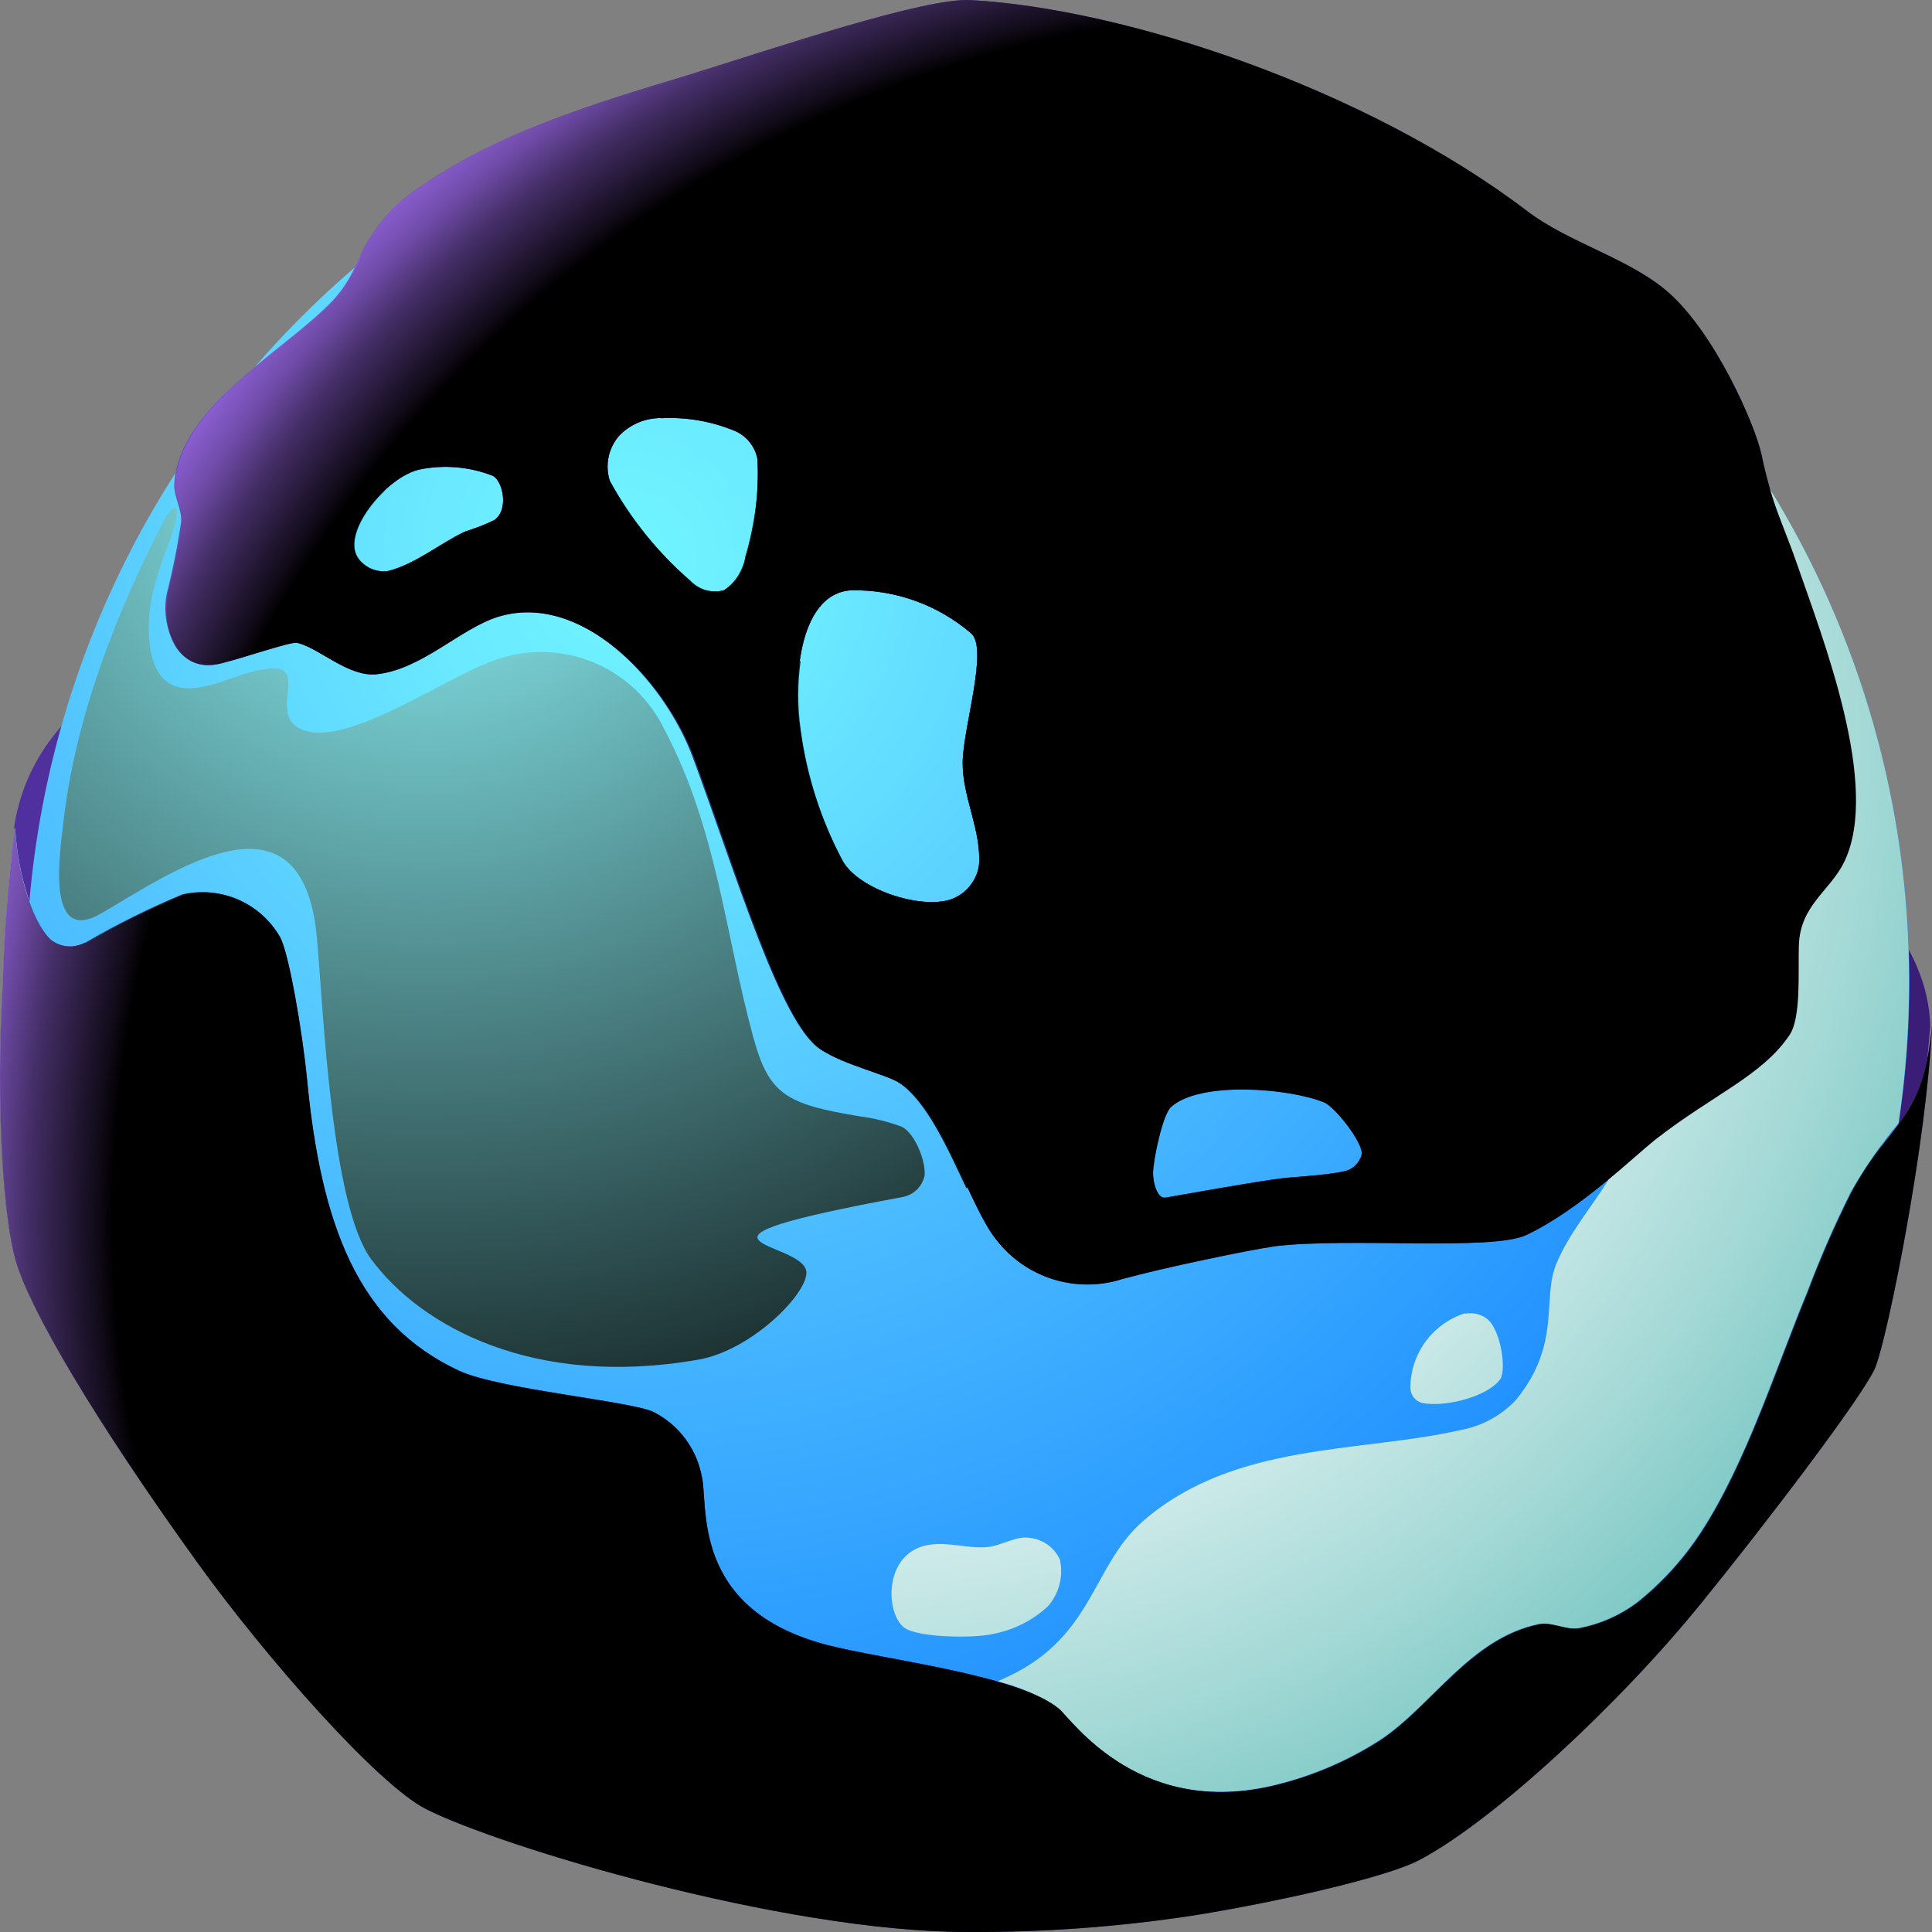
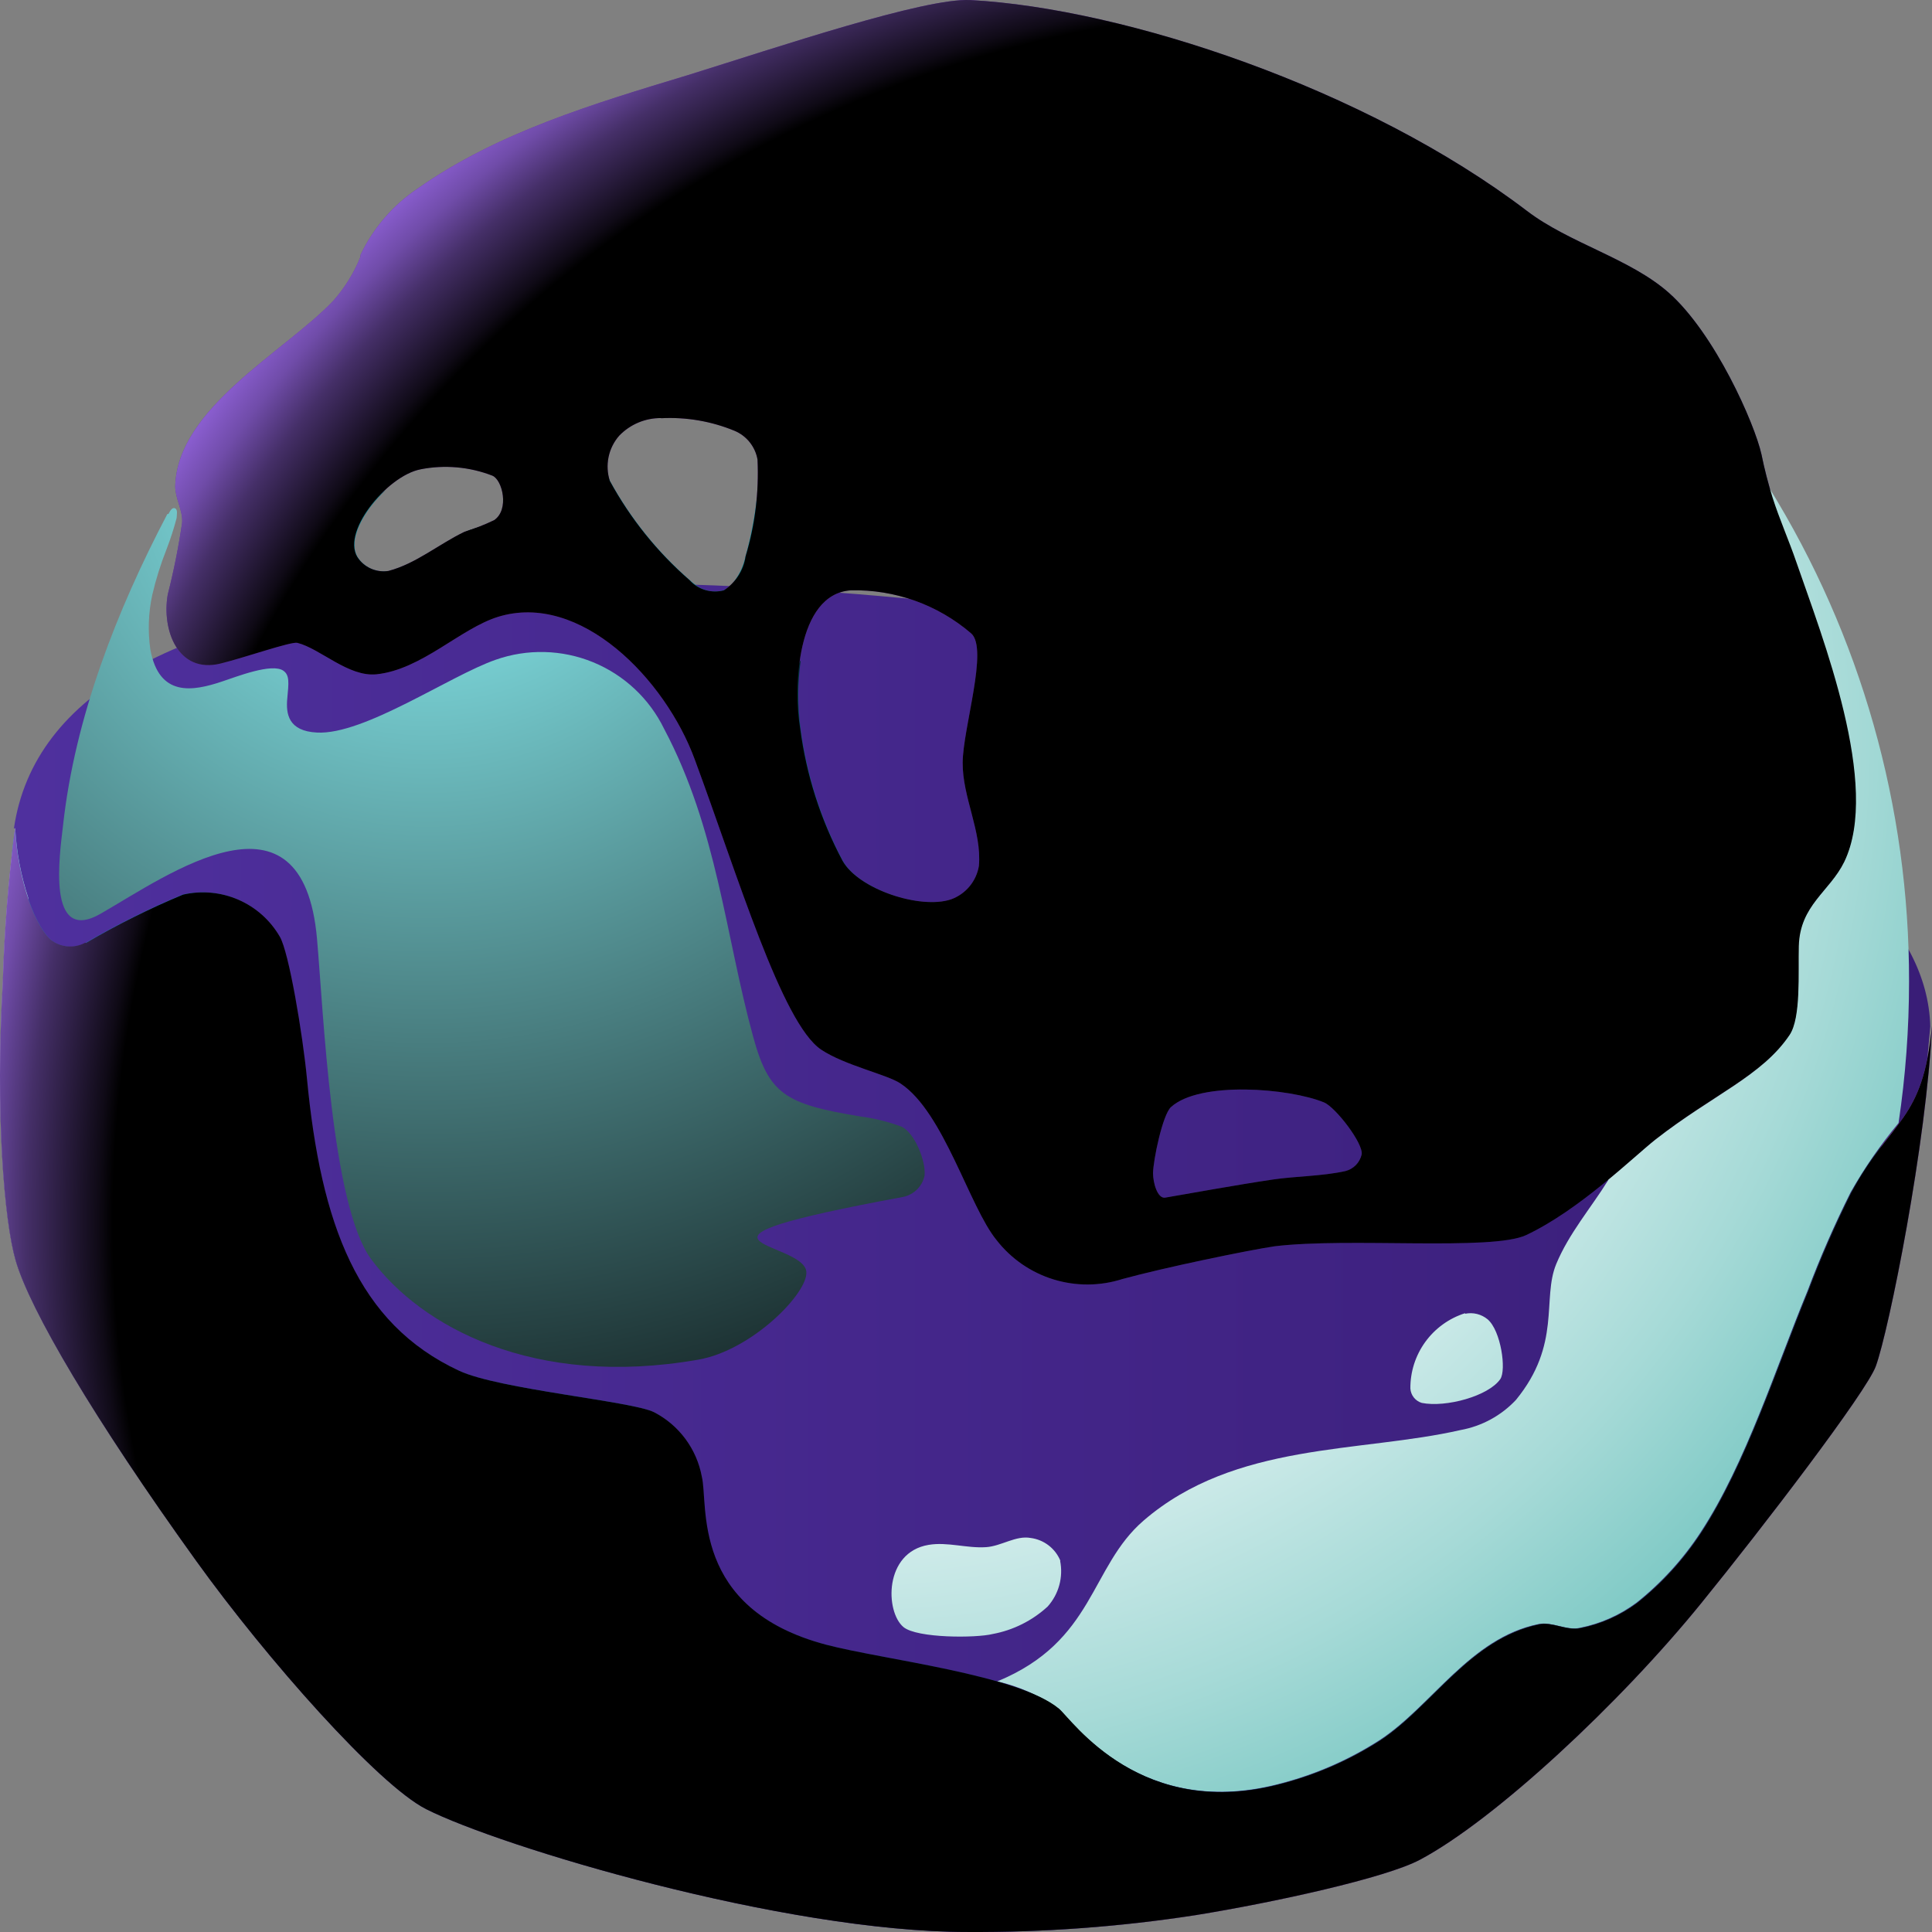
<svg xmlns="http://www.w3.org/2000/svg" width="500" height="500" viewBox="0 0 500 500" fill="none">
  <rect x="0" y="0" width="500" height="500" fill="#808080" stroke="none" />
  <path fill-rule="evenodd" clip-rule="evenodd" d="M3.891 214.327L4.263 232.493L12.703 264.031L56.539 339.478L149.492 430.527L228.911 474.77L316.806 480.602L372.578 453.93L420.913 424.695L457.351 383.832L474.937 345.125L495.61 289.18L498.696 275.027L499.551 265.628C498.213 213.807 397.117 176.808 289.144 161.392C159.01 142.818 14.004 142.818 3.594 214.439L3.891 214.327Z" fill="url(#paint0_linear_1301_849)" />
-   <path fill-rule="evenodd" clip-rule="evenodd" d="M250.403 10.607C298.61 10.6 345.736 24.876 385.822 51.63C425.907 78.383 457.151 116.413 475.602 160.909C494.054 205.405 498.884 254.368 489.481 301.607C480.078 348.845 456.865 392.237 422.777 426.294C388.69 460.35 345.26 483.543 297.979 492.937C250.698 502.331 201.691 497.506 157.155 479.071C112.619 460.637 74.555 429.42 47.778 389.371C21 349.321 6.711 302.237 6.719 254.074C6.719 189.502 32.393 127.576 78.092 81.917C123.792 36.258 185.774 10.607 250.403 10.607Z" fill="url(#paint1_radial_1301_849)" />
  <path fill-rule="evenodd" clip-rule="evenodd" d="M93.314 66.406C91.639 70.599 89.249 74.47 86.25 77.847C73.571 91.183 45.908 105.485 45.35 125.842C45.35 129.037 47.358 132.083 47.135 135.278C46.218 141.529 44.977 147.728 43.417 153.851C41.818 162.953 45.983 174.468 57.1 171.719C63.16 170.234 75.393 165.962 76.954 166.37C82.903 167.856 90.154 175.248 97.441 174.506C109.116 173.28 119.043 162.73 128.859 159.646C150.201 153.034 172.212 175.843 179.797 196.534C190.951 226.661 202.366 264.849 212.516 271.647C218.614 275.733 229.731 278.111 233.115 280.451C244.269 287.88 250.85 312.324 257.914 320.942C261.656 325.753 266.787 329.3 272.613 331.1C278.439 332.901 284.678 332.869 290.485 331.009C301.342 328.037 322.87 323.579 329.86 322.539C349.082 320.199 386.04 323.802 394.964 319.642C408.758 313.141 422.701 299.433 428.427 294.901C443.299 283.274 456.052 278.408 463.153 267.821C466.128 263.363 465.347 251.81 465.533 244.826C465.831 234.202 473.527 230.71 477.282 223.058C486.801 203.369 471.631 164.996 464.901 145.493C462.968 139.847 460.514 134.349 458.729 128.74C457.584 125.076 456.628 121.357 455.866 117.595C454.081 109.571 443.819 86.354 431.884 75.767C421.845 66.889 406.155 62.951 395.187 54.593C353.544 22.869 291.08 2.177 251.185 0.023C239.287 -0.609 201.622 12.096 178.124 19.414C153.622 26.843 128.785 34.273 108.149 48.761C101.71 53.059 96.568 59.031 93.277 66.034L93.314 66.406ZM22.038 243.972C20.629 244.73 19.028 245.057 17.435 244.912C15.841 244.767 14.325 244.155 13.077 243.154C8.058 238.362 4.414 225.287 3.894 214.328C2.174 227.516 1.119 240.782 0.733 254.076C-1.237 287.992 1.068 315.853 4.042 326.18C7.761 339.033 24.455 367.376 50.779 403.967C69.109 429.45 97.85 461.88 110.269 468.195C129.454 477.891 202.626 499.994 250.404 499.994C270.144 500.107 289.863 498.654 309.373 495.648C329.785 492.341 358.749 485.989 367.524 481.271C386.933 470.944 419.392 440.669 440.287 414.888C456.052 395.497 483.083 360.17 485.462 353.558C488.846 344.308 498.624 295.681 500 265.517C497.62 290.444 489.589 289.366 479.104 308.683C474.947 316.991 471.224 325.51 467.95 334.204C459.77 354.003 451.962 378.781 440.287 396.649C435.768 403.562 430.17 409.708 423.704 414.851C419.364 418.077 414.36 420.297 409.055 421.352C405.523 422.132 401.805 419.643 398.31 420.386C380.537 424.101 370.759 441.375 357.411 450.29C349.688 455.284 341.233 459.044 332.351 461.435C295.504 471.724 277.472 445.089 274.088 442.229C263.529 433.388 228.69 429.562 213.855 425.661C178.459 416.337 183.441 389.219 181.619 382.087C180.959 378.564 179.505 375.238 177.366 372.361C175.227 369.483 172.46 367.131 169.275 365.482C163.661 362.622 129.157 359.575 118.82 354.746C92.533 342.525 83.052 316.856 79.445 279.151C78.33 267.598 74.761 246.349 72.418 242.412C69.957 238.156 66.195 234.802 61.684 232.843C57.173 230.884 52.151 230.423 47.358 231.527C38.708 235.131 30.311 239.314 22.224 244.046L22.038 243.972ZM303.052 286.506C300.858 288.512 298.442 300.288 298.404 303.631C298.404 306.12 299.557 310.28 301.565 309.946C308.109 308.832 319.858 306.677 329.376 305.265C335.437 304.374 342.167 304.411 348.19 303.074C349.215 302.815 350.149 302.28 350.89 301.527C351.631 300.773 352.151 299.83 352.391 298.802C352.949 296.016 345.662 286.58 342.687 285.317C333.689 281.602 310.525 279.708 303.052 286.506ZM220.176 152.774C206.121 153.777 205.303 178.072 207.088 188.584C208.665 200.524 212.367 212.086 218.019 222.723C222.109 230.153 238.171 235.428 246.128 232.753C247.991 232.081 249.642 230.924 250.909 229.403C252.177 227.882 253.016 226.05 253.341 224.098C254.122 215.108 249.065 206.378 249.14 197.351C249.214 188.325 255.869 167.856 251.333 163.918C242.68 156.488 231.582 152.519 220.176 152.774ZM171.097 108.197C169.071 108.18 167.063 108.576 165.196 109.362C163.329 110.147 161.643 111.306 160.24 112.766C158.862 114.343 157.915 116.249 157.492 118.299C157.069 120.35 157.183 122.474 157.823 124.468C163.136 134.192 170.136 142.896 178.496 150.174C179.591 151.375 180.996 152.252 182.556 152.711C184.117 153.169 185.773 153.191 187.345 152.774C188.85 151.786 190.128 150.49 191.096 148.973C192.063 147.455 192.699 145.75 192.959 143.97C195.4 135.859 196.443 127.393 196.045 118.933C195.76 117.299 195.069 115.763 194.036 114.465C193.004 113.167 191.662 112.149 190.133 111.503C184.11 109.013 177.607 107.896 171.097 108.234V108.197ZM108.856 121.459C100.118 123.093 87.663 138.287 92.905 144.75C93.793 145.883 94.968 146.759 96.307 147.288C97.647 147.817 99.104 147.98 100.527 147.759C107.629 145.902 113.578 140.813 120.233 137.618C122.858 136.809 125.419 135.803 127.892 134.609C131.871 131.897 130.049 124.17 127.409 123.093C121.493 120.798 115.045 120.231 108.819 121.459H108.856Z" fill="url(#paint2_radial_1301_849)" />
-   <path style="mix-blend-mode:screen" fill-rule="evenodd" clip-rule="evenodd" d="M79.262 279.073C78.147 267.52 74.578 246.271 72.235 242.334C69.774 238.078 66.012 234.725 61.501 232.765C56.99 230.806 51.968 230.345 47.175 231.449C38.525 235.054 30.128 239.236 22.041 243.968C21.196 244.385 20.294 244.673 19.364 244.823C19.114 251.217 20.173 257.595 22.474 263.567C24.776 269.539 28.272 274.98 32.749 279.556C38.623 286.057 45.911 285.202 56.508 299.727C59.631 303.999 61.081 309.46 64.65 313.36C70.074 319.833 76.562 325.336 83.836 329.631C87.124 331.329 90.625 332.579 94.246 333.346C85.658 319.712 81.419 301.547 79.374 279.11L79.262 279.073ZM220.179 152.771C206.124 153.774 205.306 178.068 207.091 188.581C208.667 200.521 212.37 212.082 218.022 222.72C222.112 230.149 238.174 235.424 246.131 232.75C247.994 232.077 249.645 230.921 250.912 229.399C252.18 227.878 253.019 226.047 253.344 224.094C254.125 215.104 249.068 206.375 249.142 197.348C249.217 188.321 255.872 167.853 251.336 163.915C242.683 156.485 231.585 152.515 220.179 152.771ZM171.1 108.193C169.074 108.176 167.066 108.572 165.199 109.358C163.332 110.144 161.646 111.302 160.243 112.762C158.865 114.34 157.918 116.246 157.495 118.296C157.071 120.346 157.185 122.471 157.826 124.464C163.139 134.188 170.138 142.892 178.499 150.17C179.594 151.371 180.999 152.249 182.559 152.707C184.119 153.166 185.776 153.188 187.348 152.771C188.853 151.782 190.131 150.487 191.099 148.969C192.066 147.452 192.701 145.747 192.962 143.967C195.402 135.855 196.446 127.389 196.048 118.929C195.763 117.296 195.072 115.76 194.039 114.462C193.006 113.164 191.665 112.145 190.136 111.499C184.113 109.009 177.609 107.892 171.1 108.23V108.193ZM108.859 121.455C100.121 123.089 87.665 138.283 92.908 144.747C93.796 145.88 94.971 146.756 96.31 147.284C97.65 147.813 99.107 147.976 100.53 147.756C107.632 145.898 113.581 140.809 120.236 137.614C122.861 136.805 125.422 135.799 127.895 134.605C131.874 131.894 130.052 124.167 127.412 123.09C121.496 120.794 115.048 120.227 108.821 121.455H108.859ZM191.066 15.584L178.015 19.707C153.513 27.137 128.676 34.566 108.04 49.054C101.602 53.352 96.459 59.325 93.168 66.328L91.904 68.928C90.49 72.184 88.528 75.175 86.104 77.769C80.787 83.379 72.83 89.136 65.357 95.452C56.136 103.215 47.584 111.797 45.539 121.901C45.285 123.124 45.136 124.367 45.093 125.616C45.093 128.81 47.101 131.856 46.878 135.051C45.961 141.302 44.72 147.502 43.16 153.625C42.23 158.379 43.076 163.309 45.539 167.481C46.698 169.283 48.419 170.652 50.435 171.377C52.452 172.103 54.651 172.143 56.694 171.493C62.754 170.007 74.987 165.735 76.548 166.144C82.497 167.63 89.748 175.022 97.035 174.279C108.71 173.053 118.637 162.503 128.453 159.42C149.795 152.808 171.806 175.616 179.391 196.308C190.545 226.434 201.96 264.622 212.11 271.42C218.208 275.507 229.325 277.884 232.708 280.224C239.922 285.165 245.276 297.312 250.109 307.528C255.343 302.313 260.074 296.616 264.238 290.514C269.369 283.828 272.269 275.395 278.218 269.377C288.034 259.496 302.014 259.942 310.119 241.108C313.466 233.307 311.086 223.76 314.693 216.07C319.006 206.821 328.896 200.914 333.283 191.664C336.567 184.754 338.798 177.391 339.901 169.821C340.278 167.039 340.452 164.233 340.422 161.426C340.422 144.524 334.77 127.993 332.614 111.351C331.164 99.909 332.874 87.948 329.714 76.878C324.285 58.044 313.131 55.889 300.712 46.305C293.276 40.622 287.848 32.338 279.556 28.103C268.436 22.82 256.597 19.202 244.421 17.367C233.919 15.787 223.255 15.599 212.705 16.81C207.941 17.04 203.165 16.878 198.427 16.327C196.011 16.327 193.594 15.918 190.991 15.844L191.066 15.584ZM292.347 72.531C292.533 70.303 295.321 68.631 297.552 68.297C308.706 66.513 319.861 80.964 322.277 91.217C323.839 98.238 322.575 105.63 323.913 112.688C325.252 119.746 328.747 125.504 330.086 132.191C334.808 155.668 335.811 173.313 321.943 193.001C313.094 205.595 302.274 202.92 301.754 186.835C301.875 180.729 303.202 174.708 305.658 169.116C313.094 150.319 321.868 146.381 321.608 123.61C321.748 119.961 320.831 116.349 318.968 113.208C316.552 109.716 309.264 106.967 308.892 105.407C308.322 101.112 307.067 96.936 305.174 93.037C302.497 88.988 298.779 89.322 295.73 85.608C292.889 81.957 291.558 77.356 292.012 72.754L292.347 72.531ZM74.169 112.762C70.451 110.942 74.169 98.906 76.437 96.343C79.634 93 84.802 92.406 88.818 90.177C92.16 88.739 95.238 86.756 97.927 84.307C99.377 82.636 104.397 65.213 108.189 59.753C110.941 55.778 120.422 49.797 123.062 52.323C124.549 53.772 123.433 61.387 122.504 63.207C120.571 66.922 115.477 69.485 114.696 76.32C114.436 78.809 116.481 88.988 115.365 95.192C114.889 99.74 112.679 103.93 109.193 106.893C105.178 109.605 99.489 107.747 94.841 109.159C91.867 110.051 89.785 113.208 86.736 113.728C82.477 114.622 78.048 114.221 74.02 112.577L74.169 112.762Z" fill="url(#paint3_radial_1301_849)" />
  <path style="mix-blend-mode:multiply" opacity="0.7" fill-rule="evenodd" clip-rule="evenodd" d="M213.551 435.654C204.405 432.683 150.344 422.801 136.066 407.051C129.448 399.621 124.391 385.505 118.517 382.979C111.625 381.503 104.663 380.375 97.658 379.598C90.137 378.619 82.728 376.915 75.535 374.509C65.882 370.586 57.212 364.587 50.141 356.938C22.553 328.186 34.674 322.614 24.449 289.329C21.958 281.231 15.191 275.028 12.068 267.041C9.06 259.735 7.313 251.973 6.9 244.084C6.9 243.378 6.9 242.709 6.9 242.003C6.839 238.815 6.988 235.625 7.346 232.456C5.398 226.543 4.247 220.397 3.925 214.18C2.205 227.368 1.15 240.634 0.765 253.928C-1.206 287.844 1.099 315.704 4.074 326.031C7.792 338.885 24.486 367.228 50.81 403.819C69.141 429.302 97.881 461.732 110.3 468.047C129.485 477.743 202.658 499.846 250.435 499.846C270.159 500.006 289.865 498.602 309.367 495.648C329.779 492.342 358.743 485.99 367.518 481.272C386.927 470.945 419.386 440.669 440.281 414.889C456.046 395.498 483.077 360.17 485.456 353.558C488.84 344.308 498.618 295.682 499.994 265.518C498.693 279.188 495.681 285.02 491.517 290.704C486.856 296.321 482.7 302.337 479.098 308.683C474.941 316.992 471.218 325.51 467.944 334.204C459.764 354.004 451.956 378.781 440.281 396.649C435.762 403.563 430.164 409.708 423.698 414.852C419.358 418.077 414.354 420.298 409.049 421.352C405.517 422.133 401.799 419.644 398.304 420.387C380.531 424.101 370.753 441.375 357.405 450.291C349.682 455.285 341.227 459.045 332.345 461.435C323.074 464.461 313.13 464.779 303.685 462.351C294.239 459.922 285.685 454.849 279.027 447.727C272.344 442.134 264.453 438.166 255.975 436.137C251.85 435.514 247.647 435.615 243.556 436.434C236.864 437.549 219.984 437.883 213.551 435.803V435.654ZM421.765 152.069C423.736 164.402 432.25 175.397 432.919 187.842C433.143 191.38 432.518 194.92 431.097 198.169C426.487 208.942 415.295 216.26 420.575 255.488C421.787 262.577 422.223 269.776 421.877 276.959C420.83 286.579 418.939 296.088 416.225 305.377C421.43 301.068 425.706 297.131 428.309 295.087C443.181 283.46 455.934 278.594 463.036 268.007C466.011 263.549 465.23 251.996 465.415 245.012C465.676 235.131 472.369 231.416 476.31 224.767C476.607 224.284 476.905 223.764 477.165 223.244C486.683 203.555 471.513 165.182 464.783 145.679C462.85 140.033 460.396 134.535 458.612 128.926C458.277 127.96 458.016 127.031 457.756 126.102C456.938 123.279 456.343 120.605 455.749 117.967C453.964 109.943 443.702 86.726 431.767 76.139C421.728 67.26 406.037 63.323 395.069 54.965C353.426 23.24 290.962 2.549 251.067 0.395C242.637 0.887 234.304 2.447 226.267 5.038C241.14 6.821 258.28 8.753 274.603 11.799C289.895 14.11 304.868 18.186 319.22 23.946C324.611 26.361 327.437 32.565 332.233 35.982C340.302 41.703 349.708 45.38 357.628 51.25C364.32 56.19 369.266 63.174 375.847 68.189C381.405 71.706 386.544 75.844 391.165 80.522C396.259 86.614 398.601 93.189 402.542 100.062C408.938 110.946 415.37 117.818 419.795 129.78C422.248 136.318 420.984 145.345 422.1 152.069H421.765Z" fill="url(#paint4_radial_1301_849)" />
  <path style="mix-blend-mode:screen" fill-rule="evenodd" clip-rule="evenodd" d="M43.3 133.047C30.212 157.973 19.355 185.723 16.306 213.695C15.451 221.125 11.956 244.565 26.047 236.467C43.746 226.288 78.361 201.288 82.042 242.967C83.715 261.838 85.76 311.988 96.059 325.881C108.961 343.341 138.148 359.314 180.683 351.885C194.626 349.47 209.201 334.574 208.681 329.113C207.863 320.903 168.153 321.906 233.74 309.759C235.103 309.476 236.354 308.802 237.339 307.819C238.323 306.835 238.998 305.586 239.281 304.224C239.652 300.509 236.715 293.08 233.257 291.557C229.799 290.277 226.207 289.392 222.549 288.919C203.215 285.724 198.976 283.236 194.887 268.191C187.673 241.816 185.628 214.587 171.871 188.62C168.067 180.811 161.518 174.673 153.475 171.378C145.431 168.083 136.455 167.86 128.258 170.752C116.36 174.913 94.275 190.218 82.042 189.586C74.606 189.215 73.974 184.757 74.346 180.782C74.717 176.807 74.978 174.764 73.379 173.613C70.442 171.458 61.035 175.21 57.503 176.362C49.769 178.962 41.18 180.411 38.912 168.115C38.237 163.418 38.401 158.638 39.395 153.999C40.339 149.95 41.581 145.976 43.114 142.111C44.132 139.475 45 136.784 45.716 134.05C45.716 133.233 46.088 131.933 45.307 131.561C44.526 131.19 43.969 132.341 43.597 133.01L43.3 133.047Z" fill="url(#paint5_radial_1301_849)" />
  <path style="mix-blend-mode:multiply" fill-rule="evenodd" clip-rule="evenodd" d="M416.239 305.378C411.74 312.622 406.014 319.235 402.743 327.147C399.024 336.174 404.155 347.838 392.332 362.289C388.52 366.354 383.502 369.089 378.017 370.09C351.991 376.033 319.643 373.136 295.996 393.493C282.016 405.529 283.354 424.734 258.109 435.135C263.77 436.465 269.13 438.847 273.91 442.156C277.294 445.017 295.327 471.652 332.173 461.362C341.056 458.972 349.511 455.212 357.233 450.218C370.693 441.302 380.471 423.954 398.132 420.314C401.627 419.571 405.345 422.06 408.877 421.279C414.183 420.225 419.187 418.004 423.527 414.779C429.992 409.635 435.59 403.49 440.109 396.576C451.784 378.782 459.592 353.931 467.772 334.131C471.046 325.437 474.769 316.919 478.926 308.61C482.529 302.264 486.684 296.247 491.345 290.631C493.155 278.505 494.062 266.263 494.059 254.003C494.142 208.794 481.559 164.464 457.733 126.029C457.994 126.958 458.254 127.887 458.588 128.853C460.373 134.499 462.827 139.997 464.76 145.606C471.49 165.109 486.66 203.482 477.142 223.171C473.424 230.823 465.69 234.315 465.393 244.939C465.207 251.923 465.987 263.513 463.013 267.934C455.911 278.521 443.195 283.387 428.286 295.014C425.683 297.057 421.407 300.995 416.202 305.304L416.239 305.378ZM274.357 403.931C274.777 406.022 274.703 408.182 274.142 410.239C273.58 412.296 272.546 414.194 271.122 415.782C267.147 419.431 262.225 421.889 256.919 422.877C252.606 423.954 237.361 423.991 233.829 421.094C229.07 417.156 228.735 401.74 240.336 399.808C245.207 398.991 250.226 400.737 255.208 400.402C259.149 400.142 262.905 397.319 266.735 398.025C268.425 398.244 270.027 398.906 271.378 399.943C272.73 400.981 273.783 402.356 274.431 403.931H274.357ZM379.17 340C380.189 339.787 381.244 339.806 382.254 340.057C383.265 340.308 384.206 340.784 385.007 341.449C388.465 344.421 389.878 354.562 388.279 356.902C385.267 361.286 374.225 364.332 367.941 363.069C367.132 362.821 366.417 362.333 365.892 361.67C365.367 361.006 365.058 360.198 365.004 359.354C364.968 355.017 366.324 350.783 368.874 347.273C371.423 343.763 375.032 341.162 379.17 339.852V340Z" fill="url(#paint6_radial_1301_849)" />
  <path style="mix-blend-mode:screen" opacity="0.6" fill-rule="evenodd" clip-rule="evenodd" d="M73.188 266.812C74.303 295.899 69.47 320.825 82.297 349.763C89.362 365.774 110.071 370.566 125.91 370.566C132.715 370.566 139.296 368.932 146.1 368.597C154.094 368.263 172.833 370.603 174.395 380.299C175.956 389.994 172.647 401.51 176.7 410.871C178.47 414.782 180.997 418.305 184.136 421.235C195.551 432.38 200.198 430.782 215.665 433.123C226.225 434.683 258.015 438.175 267.198 443.413C280.36 450.842 288.206 465.478 307.577 472.016C318.731 475.731 355.355 463.212 364.873 453.814C376.585 442.224 381.753 432.417 392.87 427.811C398.894 425.285 402.24 434.46 417.93 426.176C422.994 423.564 427.601 420.152 431.576 416.072C462.585 382.639 466.414 338.73 487.05 296.345C484.024 300.226 481.326 304.352 478.981 308.678C474.824 316.986 471.101 325.505 467.827 334.198C459.647 353.998 451.839 378.776 440.164 396.644C435.645 403.557 430.047 409.702 423.582 414.846C419.241 418.071 414.238 420.292 408.933 421.347C405.4 422.127 401.682 419.638 398.187 420.381C380.415 424.096 370.636 441.37 357.288 450.285C349.566 455.279 341.111 459.039 332.228 461.429C295.382 471.719 277.349 445.084 273.965 442.224C263.406 433.383 228.567 429.557 213.732 425.656C178.336 416.332 183.318 389.214 181.496 382.082C180.836 378.559 179.382 375.233 177.243 372.355C175.104 369.478 172.337 367.126 169.152 365.477C163.538 362.616 129.034 359.57 118.697 354.741C92.41 342.519 82.929 316.85 79.323 279.145C78.207 267.592 74.638 246.344 72.296 242.406C69.835 238.151 66.072 234.797 61.561 232.838C57.05 230.879 52.029 230.417 47.236 231.522C38.586 235.126 30.188 239.309 22.101 244.041C20.692 244.799 19.091 245.127 17.498 244.981C15.904 244.836 14.389 244.225 13.141 243.224C8.121 238.432 4.477 225.356 3.957 214.397C3.622 216.329 3.362 218.112 3.139 220.192C3.12 228.684 4.093 237.149 6.039 245.415C8.195 252.213 17.491 257.748 23.44 253.402C30.355 248.35 35.784 239.806 43.294 235.2C45.34 233.974 47.62 233.19 49.987 232.897C68.577 230.668 72.779 254.108 73.262 266.887L73.188 266.812Z" fill="url(#paint7_radial_1301_849)" />
-   <path style="mix-blend-mode:screen" fill-rule="evenodd" clip-rule="evenodd" d="M301.564 309.945C299.556 310.28 298.366 306.231 298.404 303.63C298.632 300.632 299.13 297.661 299.891 294.752C297.697 300.733 294.797 309.611 296.173 314.366C296.916 316.966 302.791 318.489 306.435 317.561C313.016 315.815 319.262 312.88 325.806 310.8C331.234 309.054 344.396 306.676 348.114 304.856C349.503 304.176 350.684 303.137 351.535 301.847C351.872 301.163 352.062 300.417 352.093 299.655C351.739 300.487 351.2 301.227 350.518 301.819C349.835 302.411 349.025 302.84 348.152 303.073C342.128 304.41 335.399 304.373 329.338 305.265C319.82 306.676 308.071 308.98 301.527 309.945H301.564Z" fill="url(#paint8_radial_1301_849)" />
  <path style="mix-blend-mode:screen" fill-rule="evenodd" clip-rule="evenodd" d="M86.295 145.603C88.266 152.03 98.528 155.781 103.361 151.844C110.403 145.979 117.859 140.628 125.67 135.833C123.885 136.502 121.952 136.873 120.316 137.691C113.66 140.885 107.711 145.974 100.61 147.832C99.186 148.052 97.73 147.89 96.39 147.361C95.05 146.832 93.876 145.956 92.988 144.823C89.456 140.477 93.954 132.193 99.903 126.732C93.843 131.45 84.659 140.031 86.407 145.603H86.295Z" fill="url(#paint9_radial_1301_849)" />
  <path style="mix-blend-mode:screen" fill-rule="evenodd" clip-rule="evenodd" d="M168.913 150.955C172.093 156.509 176.134 161.524 180.885 165.814C181.488 166.205 182.192 166.414 182.912 166.414C183.631 166.414 184.335 166.205 184.938 165.814C186.797 164.142 186.834 161.133 188.359 159.127C189.288 157.938 191.482 157.938 192.077 156.527C192.75 154.976 193.297 153.373 193.713 151.735C195.288 144.149 196.023 136.413 195.906 128.666C195.313 133.849 194.319 138.979 192.932 144.008C192.347 146.761 191.067 149.318 189.214 151.438C188.679 151.981 188.049 152.421 187.355 152.738C186.036 153.12 184.644 153.171 183.301 152.886C181.958 152.601 180.707 151.988 179.658 151.103C179.25 150.811 178.865 150.488 178.506 150.137C170.145 142.859 163.146 134.155 157.833 124.431C157.097 122.801 156.914 120.974 157.312 119.23C156.736 120.878 156.446 122.612 156.457 124.357C157.052 129.483 162.704 141.073 168.913 150.843V150.955Z" fill="url(#paint10_radial_1301_849)" />
  <path style="mix-blend-mode:screen" fill-rule="evenodd" clip-rule="evenodd" d="M207.054 171.048C203.04 181.18 201.166 192.031 201.551 202.921C202.521 206.599 203.764 210.2 205.269 213.694C206.682 218.895 206.682 224.578 208.987 229.445C214.899 241.889 235.014 244.304 246.726 239.214C252.006 236.911 253.121 230.485 253.344 225.024C252.903 226.816 252.023 228.47 250.783 229.838C249.544 231.206 247.984 232.245 246.243 232.862C238.286 235.537 222.224 230.187 218.134 222.832C212.482 212.195 208.78 200.633 207.203 188.693C206.395 182.852 206.395 176.927 207.203 171.085L207.054 171.048Z" fill="url(#paint11_radial_1301_849)" />
  <path style="mix-blend-mode:screen" fill-rule="evenodd" clip-rule="evenodd" d="M93.314 66.406C91.639 70.599 89.249 74.47 86.25 77.847C73.571 91.183 45.908 105.485 45.35 125.842C45.35 129.037 47.358 132.083 47.135 135.278C46.218 141.529 44.977 147.728 43.417 153.851C41.818 162.953 45.983 174.468 57.1 171.719C63.16 170.234 75.393 165.962 76.954 166.37C82.903 167.856 90.154 175.248 97.441 174.506C109.116 173.28 119.043 162.73 128.859 159.646C150.201 153.034 172.212 175.843 179.797 196.534C190.951 226.661 202.366 264.849 212.516 271.647C218.614 275.733 229.731 278.111 233.115 280.451C244.269 287.88 250.85 312.324 257.914 320.942C261.656 325.753 266.787 329.3 272.613 331.1C278.439 332.901 284.678 332.869 290.485 331.009C301.342 328.037 322.87 323.579 329.86 322.539C349.082 320.199 386.04 323.802 394.964 319.642C408.758 313.141 422.701 299.433 428.427 294.901C443.299 283.274 456.052 278.408 463.153 267.821C466.128 263.363 465.347 251.81 465.533 244.826C465.831 234.202 473.527 230.71 477.282 223.058C486.801 203.369 471.631 164.996 464.901 145.493C462.968 139.847 460.514 134.349 458.729 128.74C457.584 125.076 456.628 121.357 455.866 117.595C454.081 109.571 443.819 86.354 431.884 75.767C421.845 66.889 406.155 62.951 395.187 54.593C353.544 22.869 291.08 2.177 251.185 0.023C239.287 -0.609 201.622 12.096 178.124 19.414C153.622 26.843 128.785 34.273 108.149 48.761C101.71 53.059 96.568 59.031 93.277 66.034L93.314 66.406ZM22.038 243.972C20.629 244.73 19.028 245.057 17.435 244.912C15.841 244.767 14.325 244.155 13.077 243.154C8.058 238.362 4.414 225.287 3.894 214.328C2.174 227.516 1.119 240.782 0.733 254.076C-1.237 287.992 1.068 315.853 4.042 326.18C7.761 339.033 24.455 367.376 50.779 403.967C69.109 429.45 97.85 461.88 110.269 468.195C129.454 477.891 202.626 499.994 250.404 499.994C270.144 500.107 289.863 498.654 309.373 495.648C329.785 492.341 358.749 485.989 367.524 481.271C386.933 470.944 419.392 440.669 440.287 414.888C456.052 395.497 483.083 360.17 485.462 353.558C488.846 344.308 498.624 295.681 500 265.517C497.62 290.444 489.589 289.366 479.104 308.683C474.947 316.991 471.224 325.51 467.95 334.204C459.77 354.003 451.962 378.781 440.287 396.649C435.768 403.562 430.17 409.708 423.704 414.851C419.364 418.077 414.36 420.297 409.055 421.352C405.523 422.132 401.805 419.643 398.31 420.386C380.537 424.101 370.759 441.375 357.411 450.29C349.688 455.284 341.233 459.044 332.351 461.435C295.504 471.724 277.472 445.089 274.088 442.229C263.529 433.388 228.69 429.562 213.855 425.661C178.459 416.337 183.441 389.219 181.619 382.087C180.959 378.564 179.505 375.238 177.366 372.361C175.227 369.483 172.46 367.131 169.275 365.482C163.661 362.622 129.157 359.575 118.82 354.746C92.533 342.525 83.052 316.856 79.445 279.151C78.33 267.598 74.761 246.349 72.418 242.412C69.957 238.156 66.195 234.802 61.684 232.843C57.173 230.884 52.151 230.423 47.358 231.527C38.708 235.131 30.311 239.314 22.224 244.046L22.038 243.972ZM303.052 286.506C300.858 288.512 298.442 300.288 298.404 303.631C298.404 306.12 299.557 310.28 301.565 309.946C308.109 308.832 319.858 306.677 329.376 305.265C335.437 304.374 342.167 304.411 348.19 303.074C349.215 302.815 350.149 302.28 350.89 301.527C351.631 300.773 352.151 299.83 352.391 298.802C352.949 296.016 345.662 286.58 342.687 285.317C333.689 281.602 310.525 279.708 303.052 286.506ZM220.176 152.774C206.121 153.777 205.303 178.072 207.088 188.584C208.665 200.524 212.367 212.086 218.019 222.723C222.109 230.153 238.171 235.428 246.128 232.753C247.991 232.081 249.642 230.924 250.909 229.403C252.177 227.882 253.016 226.05 253.341 224.098C254.122 215.108 249.065 206.378 249.14 197.351C249.214 188.325 255.869 167.856 251.333 163.918C242.68 156.488 231.582 152.519 220.176 152.774ZM171.097 108.197C169.071 108.18 167.063 108.576 165.196 109.362C163.329 110.147 161.643 111.306 160.24 112.766C158.862 114.343 157.915 116.249 157.492 118.299C157.069 120.35 157.183 122.474 157.823 124.468C163.136 134.192 170.136 142.896 178.496 150.174C179.591 151.375 180.996 152.252 182.556 152.711C184.117 153.169 185.773 153.191 187.345 152.774C188.85 151.786 190.128 150.49 191.096 148.973C192.063 147.455 192.699 145.75 192.959 143.97C195.4 135.859 196.443 127.393 196.045 118.933C195.76 117.299 195.069 115.763 194.036 114.465C193.004 113.167 191.662 112.149 190.133 111.503C184.11 109.013 177.607 107.896 171.097 108.234V108.197ZM108.856 121.459C100.118 123.093 87.663 138.287 92.905 144.75C93.793 145.883 94.968 146.759 96.307 147.288C97.647 147.817 99.104 147.98 100.527 147.759C107.629 145.902 113.578 140.813 120.233 137.618C122.858 136.809 125.419 135.803 127.892 134.609C131.871 131.897 130.049 124.17 127.409 123.093C121.493 120.798 115.045 120.231 108.819 121.459H108.856Z" fill="url(#paint12_radial_1301_849)" />
  <defs>
    <linearGradient id="paint0_linear_1301_849" x1="3.891" y1="315.741" x2="499.849" y2="315.741" gradientUnits="userSpaceOnUse">
      <stop stop-color="#4F309E" />
      <stop offset="0.33" stop-color="#472990" />
      <stop offset="1" stop-color="#391D77" />
    </linearGradient>
    <radialGradient id="paint1_radial_1301_849" cx="0" cy="0" r="1" gradientUnits="userSpaceOnUse" gradientTransform="translate(162.024 144.674) scale(397.948 397.592)">
      <stop stop-color="#71F5FF" />
      <stop offset="0.13" stop-color="#6AE9FF" />
      <stop offset="0.36" stop-color="#56C9FF" />
      <stop offset="0.38" stop-color="#54C5FF" />
      <stop offset="0.92" stop-color="#1483FF" />
    </radialGradient>
    <radialGradient id="paint2_radial_1301_849" cx="0" cy="0" r="1" gradientUnits="userSpaceOnUse" gradientTransform="translate(176.897 136.912) scale(393.338 392.986)">
      <stop stop-color="#7A369E" />
      <stop offset="0.23" stop-color="#6E349E" />
      <stop offset="0.63" stop-color="#4F309E" />
      <stop offset="1" stop-color="#33128A" />
    </radialGradient>
    <radialGradient id="paint3_radial_1301_849" cx="0" cy="0" r="1" gradientUnits="userSpaceOnUse" gradientTransform="translate(80.118 36.275) scale(349.055 348.743)">
      <stop stop-color="#8D6EFF" />
      <stop offset="1" />
    </radialGradient>
    <radialGradient id="paint4_radial_1301_849" cx="0" cy="0" r="1" gradientUnits="userSpaceOnUse" gradientTransform="translate(188.417 183.013) scale(412.077 411.708)">
      <stop offset="0.45" stop-color="white" />
      <stop offset="0.5" stop-color="#F8F4F9" />
      <stop offset="0.58" stop-color="#E7D6E8" />
      <stop offset="0.69" stop-color="#CAA6CD" />
      <stop offset="0.83" stop-color="#A263A8" />
      <stop offset="0.97" stop-color="#700F79" />
      <stop offset="1" stop-color="#670070" />
    </radialGradient>
    <radialGradient id="paint5_radial_1301_849" cx="0" cy="0" r="1" gradientUnits="userSpaceOnUse" gradientTransform="translate(110.486 113.545) scale(313.139 312.858)">
      <stop stop-color="#91FBFF" />
      <stop offset="1" />
    </radialGradient>
    <radialGradient id="paint6_radial_1301_849" cx="0" cy="0" r="1" gradientUnits="userSpaceOnUse" gradientTransform="translate(215.945 188.846) scale(390.81 390.46)">
      <stop offset="0.33" stop-color="white" />
      <stop offset="0.4" stop-color="#F4FAFA" />
      <stop offset="0.52" stop-color="#D6EEED" />
      <stop offset="0.68" stop-color="#A6DAD7" />
      <stop offset="0.87" stop-color="#64BEB9" />
      <stop offset="1" stop-color="#35AAA4" />
    </radialGradient>
    <radialGradient id="paint7_radial_1301_849" cx="0" cy="0" r="1" gradientUnits="userSpaceOnUse" gradientTransform="translate(147.067 264.324) scale(461.193 460.78)">
      <stop stop-color="#00E1FF" />
      <stop offset="1" />
    </radialGradient>
    <radialGradient id="paint8_radial_1301_849" cx="0" cy="0" r="1" gradientUnits="userSpaceOnUse" gradientTransform="translate(307.662 293.823) scale(48.261 48.218)">
      <stop stop-color="#00E1FF" />
      <stop offset="1" />
    </radialGradient>
    <radialGradient id="paint9_radial_1301_849" cx="0" cy="0" r="1" gradientUnits="userSpaceOnUse" gradientTransform="translate(75.81 147.423) scale(55.734 55.684)">
      <stop stop-color="#00E1FF" />
      <stop offset="1" />
    </radialGradient>
    <radialGradient id="paint10_radial_1301_849" cx="0" cy="0" r="1" gradientUnits="userSpaceOnUse" gradientTransform="translate(177.613 131.861) scale(51.756 51.71)">
      <stop stop-color="#00E1FF" />
      <stop offset="1" />
    </radialGradient>
    <radialGradient id="paint11_radial_1301_849" cx="0" cy="0" r="1" gradientUnits="userSpaceOnUse" gradientTransform="translate(239.848 201.547) scale(55.028 54.979)">
      <stop stop-color="#00E1FF" />
      <stop offset="1" />
    </radialGradient>
    <radialGradient id="paint12_radial_1301_849" cx="0" cy="0" r="1" gradientUnits="userSpaceOnUse" gradientTransform="translate(343.245 315.741) scale(372.405 372.072)">
      <stop offset="0.04" />
      <stop offset="0.84" />
      <stop offset="0.85" stop-color="#0F0A16" />
      <stop offset="0.9" stop-color="#452F68" />
      <stop offset="0.93" stop-color="#704CA9" />
      <stop offset="0.96" stop-color="#8F61D7" />
      <stop offset="0.99" stop-color="#A26EF4" />
      <stop offset="1" stop-color="#A973FF" />
    </radialGradient>
  </defs>
</svg>